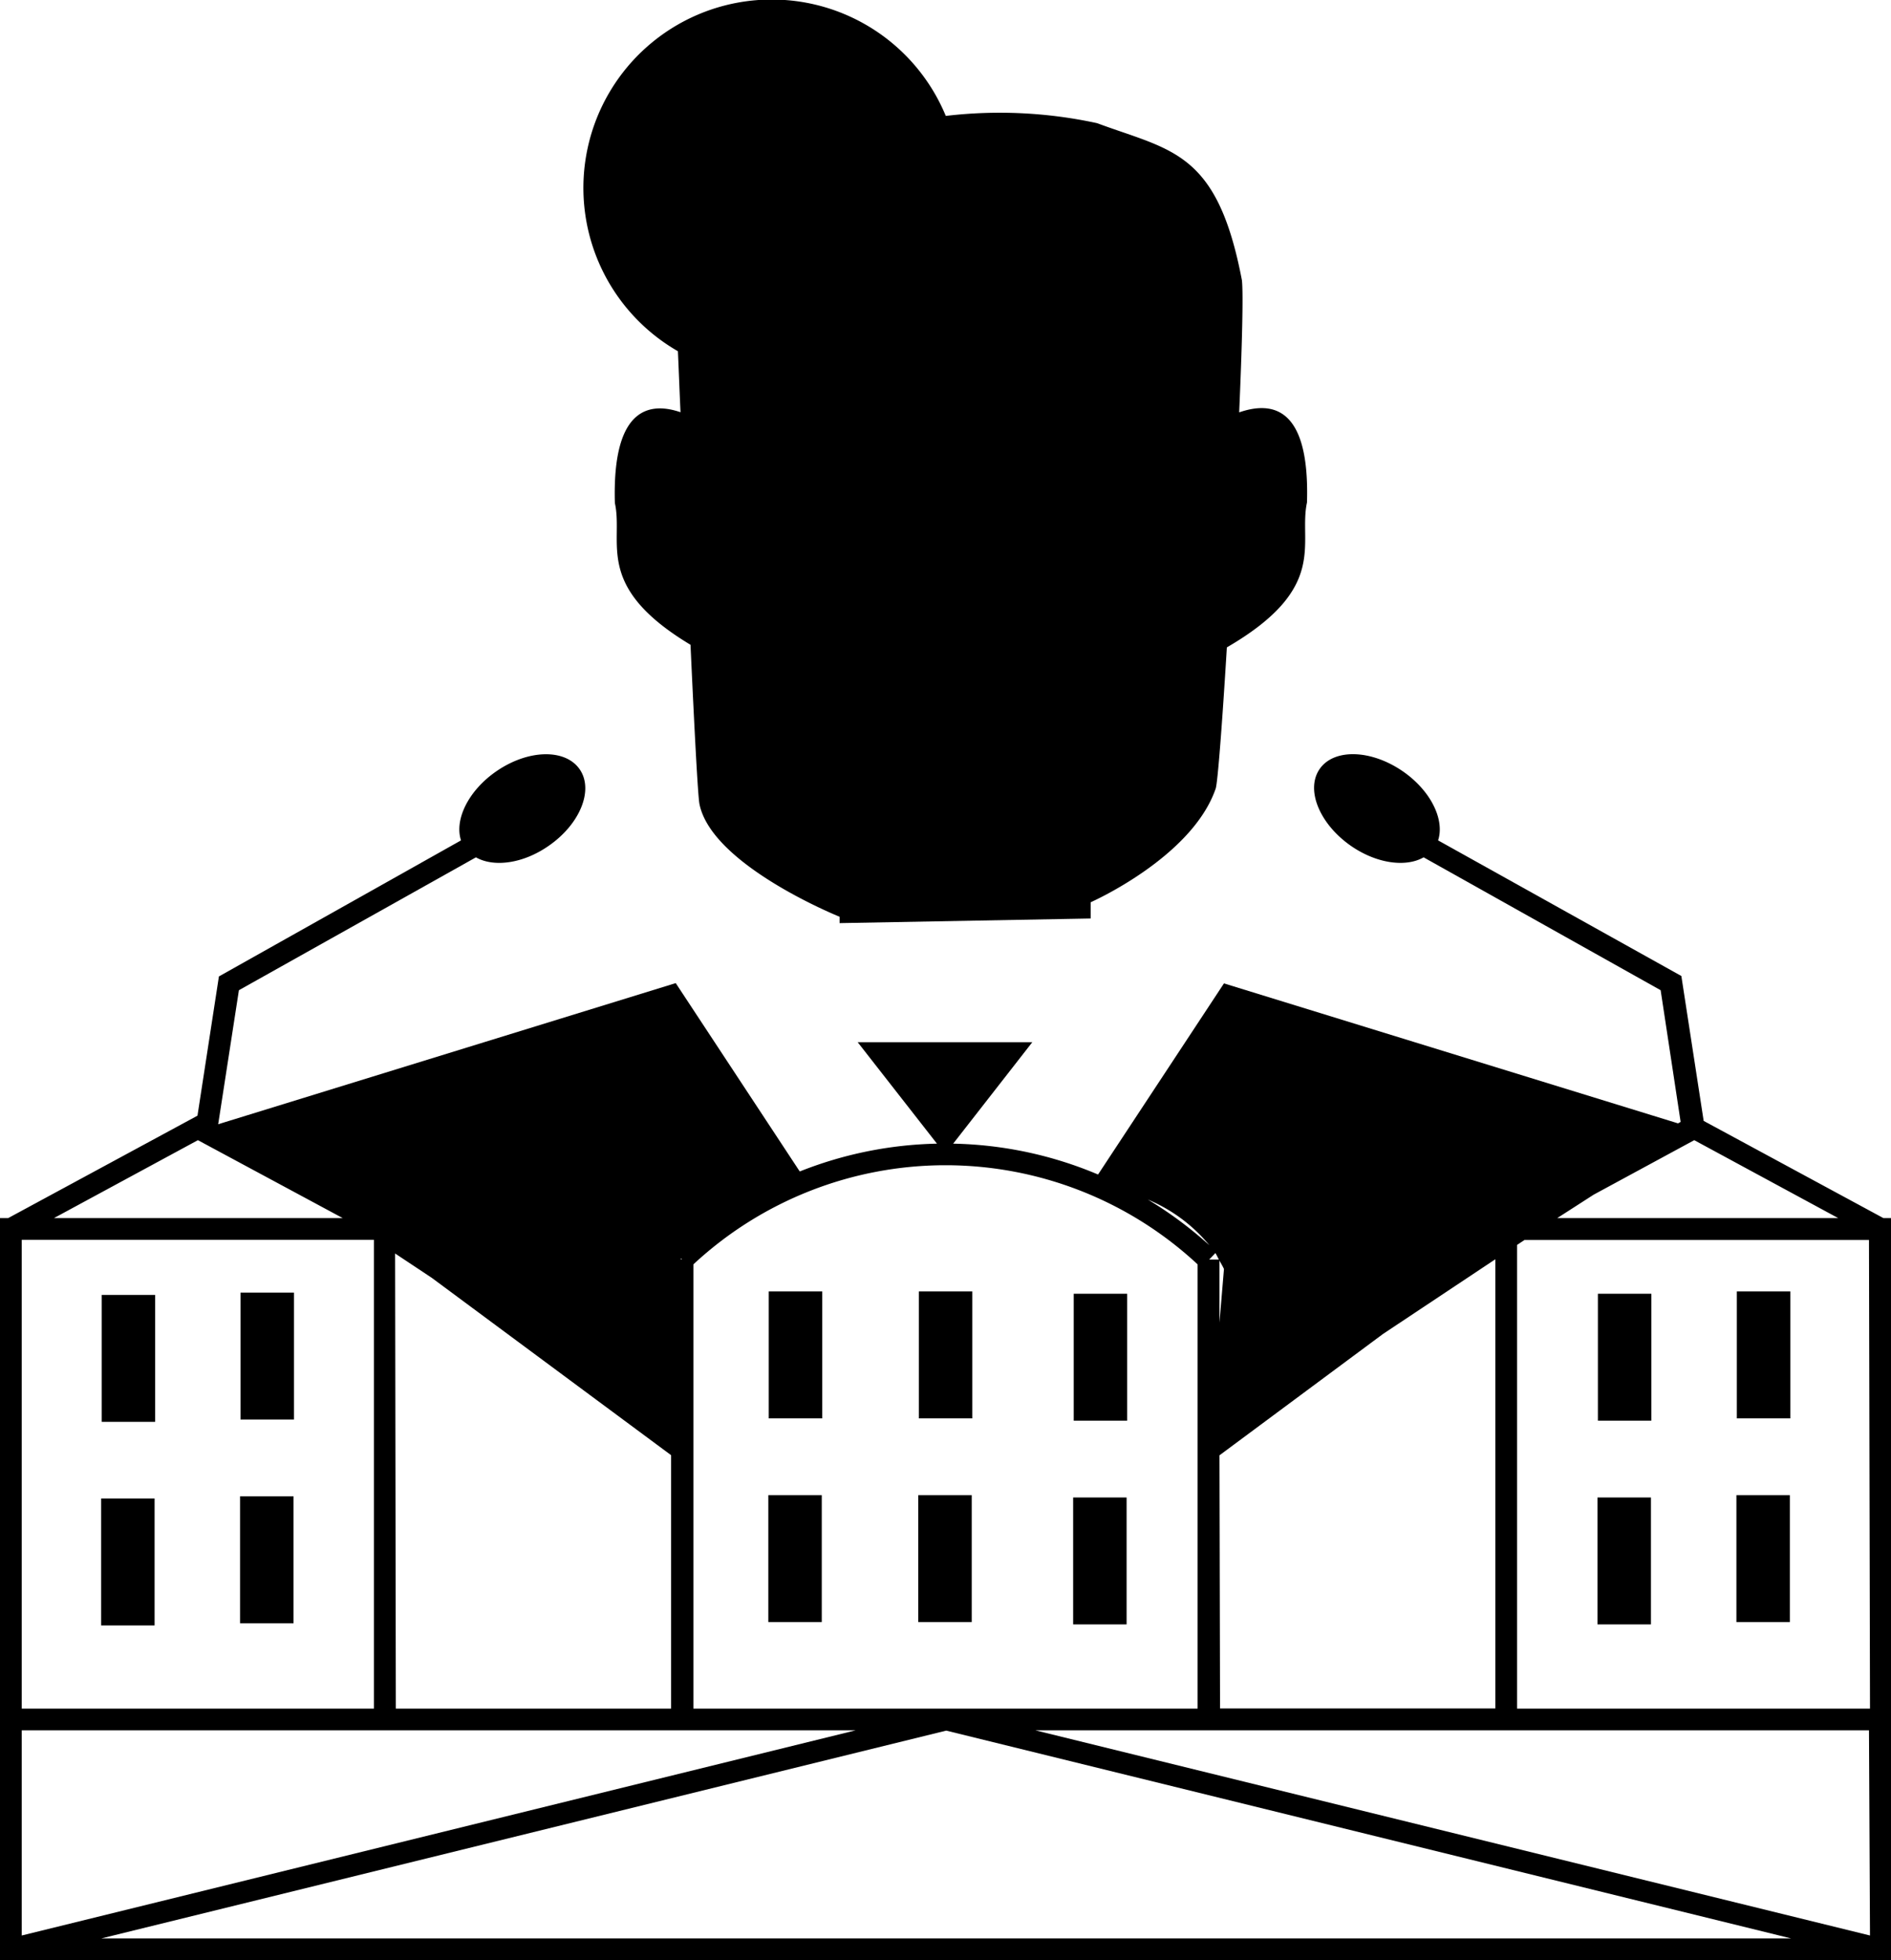
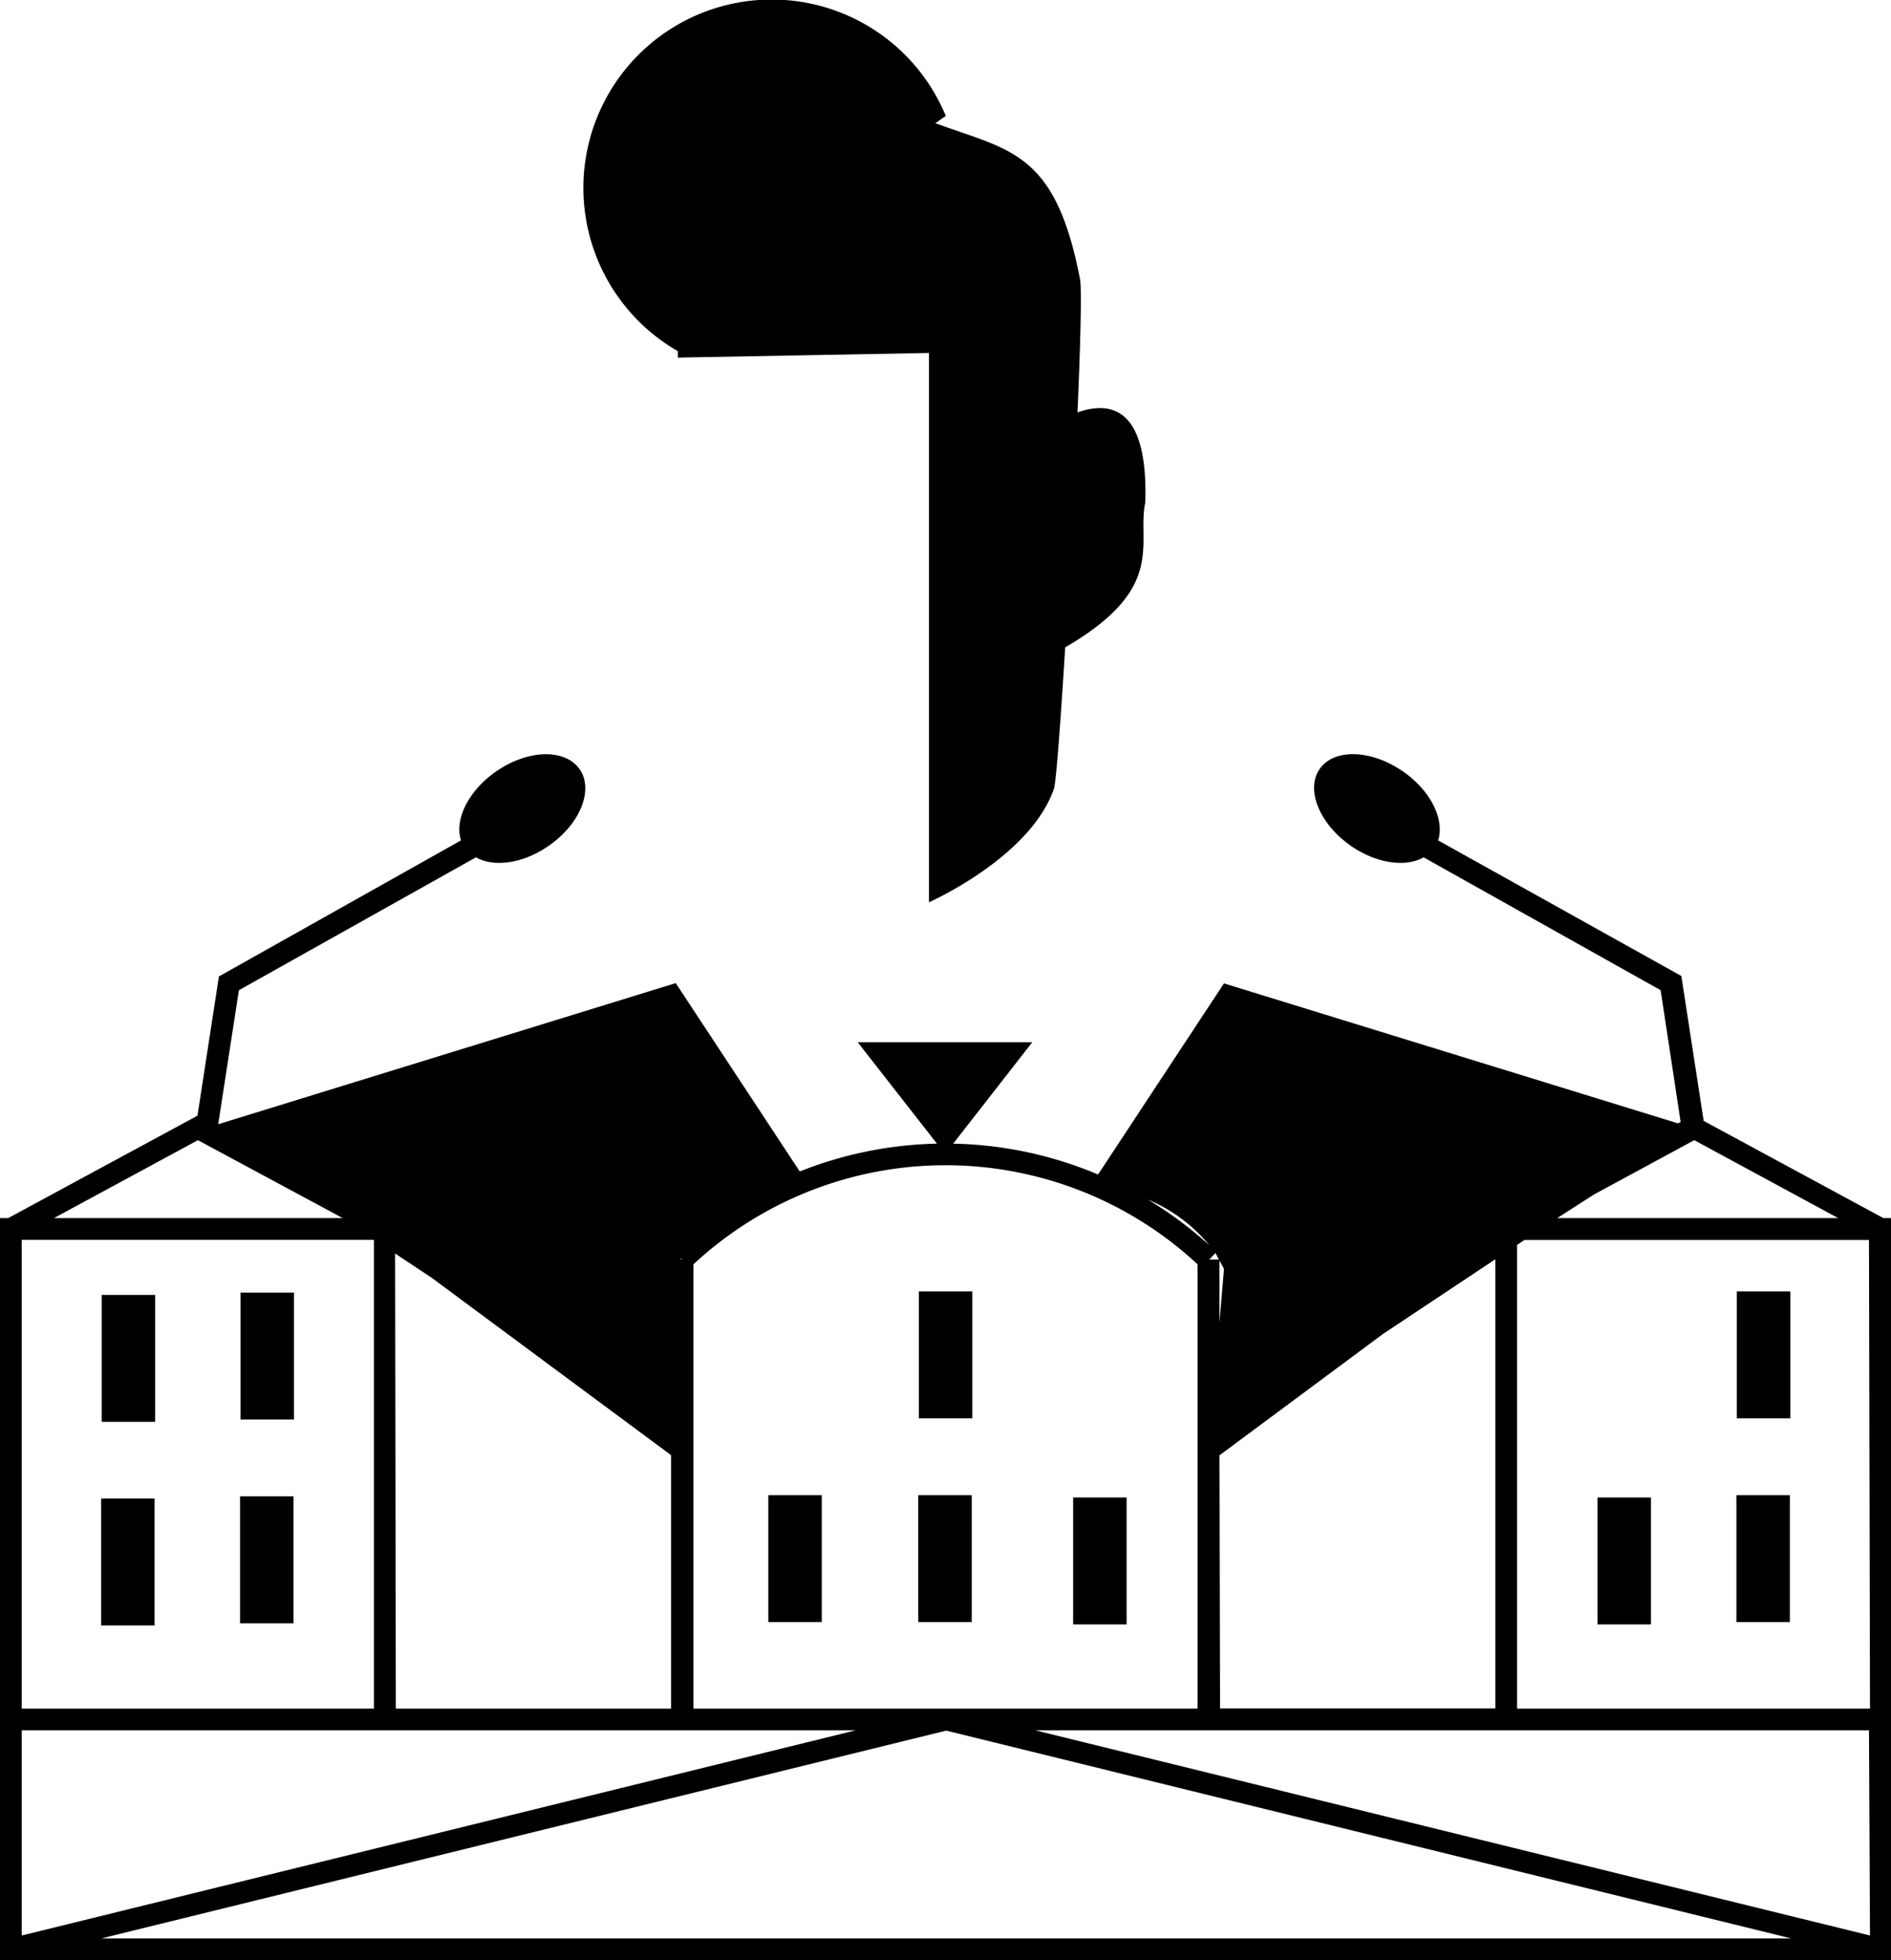
<svg xmlns="http://www.w3.org/2000/svg" viewBox="0 0 130.52 135.28">
  <g id="Layer_2" data-name="Layer 2">
    <g id="Layer_1-2" data-name="Layer 1">
      <path d="M130,84.07l-12.41-6.71-1.54-10L99.26,58c.47-1.43-.51-3.44-2.44-4.77-2.19-1.51-4.76-1.58-5.74-.15s0,3.8,2.18,5.31c1.77,1.22,3.78,1.48,5,.78l16.36,9.17L116,77.43l-.18.1L84.48,67.87,75.79,81.06a27,27,0,0,0-10-2.13l5.46-7H59.2l5.47,7a27.12,27.12,0,0,0-9.47,1.92l-8.56-13L15.06,77.59l1.43-9.25,16.36-9.17c1.23.7,3.24.44,5-.78C40.05,56.88,41,54.5,40,53.08s-3.55-1.36-5.74.15c-1.93,1.33-2.91,3.34-2.44,4.77L15.11,67.39,13.63,77,.56,84.07H0v51.21H130.52V84.07Zm-20-1.62,6.94-3.76,9.94,5.38H107.48ZM84.17,87c.1.19.22.38.31.58l-.31,3.7Zm0,13.44,11.28-8.37,7.76-5.16v31h-19Zm0-13.51h-.71l.43-.45A4.92,4.92,0,0,1,84.12,86.92Zm-.6-.9a27.21,27.21,0,0,0-4.34-3.24A11,11,0,0,1,83.52,86ZM47.86,99.67V87.26a25.55,25.55,0,0,1,34.8,0v30.66H65.35l-.09,0-.09,0H47.86ZM47,86.84l.07.08H47A.3.3,0,0,1,47,86.84Zm-19.73-.33,2.53,1.68,16.52,12.24v17.49h-19ZM13.66,78.69l10,5.38H3.72ZM1.5,85.57H25.81v32.35H1.5Zm0,33.85H59.06L1.5,133.58ZM7,133.78l58.31-14.34,58.31,14.34Zm122.07-.2L71.46,119.42H129Zm0-15.66H104.71v-32l.51-.34H129Z" />
-       <path d="M46.79,24.24c.06,1.29.11,2.71.18,4.21-2.22-.76-4.72-.22-4.53,6.27.61,2.74-1.49,5.75,5.22,9.78.27,5.86.51,10.48.62,11,.86,4.23,9.67,7.77,9.67,7.77v.44l17.33-.32V62.27s7-3.09,8.63-7.85c.14-.43.45-4.5.77-9.74,7.09-4.12,4.92-7.18,5.53-10,.2-6.64-2.42-7-4.68-6.22.2-4.57.29-8.18.19-9.11-1.7-8.94-4.85-8.94-10-10.85A31.69,31.69,0,0,0,65.28,8,13,13,0,1,0,46.79,24.24Z" />
-       <rect x="53.06" y="89.13" width="3.69" height="8.76" />
+       <path d="M46.79,24.24v.44l17.33-.32V62.27s7-3.09,8.63-7.85c.14-.43.45-4.5.77-9.74,7.09-4.12,4.92-7.18,5.53-10,.2-6.64-2.42-7-4.68-6.22.2-4.57.29-8.18.19-9.11-1.7-8.94-4.85-8.94-10-10.85A31.69,31.69,0,0,0,65.28,8,13,13,0,1,0,46.79,24.24Z" />
      <rect x="63.42" y="89.13" width="3.69" height="8.76" />
-       <rect x="74.11" y="89.29" width="3.69" height="8.76" />
-       <rect x="110.29" y="89.29" width="3.69" height="8.76" />
      <rect x="119.88" y="89.13" width="3.69" height="8.76" />
      <rect x="7.02" y="89.37" width="3.69" height="8.76" />
      <rect x="16.6" y="89.21" width="3.69" height="8.76" />
      <rect x="53.03" y="103.19" width="3.69" height="8.76" />
      <rect x="63.38" y="103.19" width="3.69" height="8.76" />
      <rect x="74.07" y="103.35" width="3.69" height="8.76" />
      <rect x="110.26" y="103.35" width="3.69" height="8.76" />
      <rect x="119.85" y="103.19" width="3.69" height="8.76" />
      <rect x="6.98" y="103.42" width="3.69" height="8.76" />
      <rect x="16.57" y="103.27" width="3.69" height="8.76" />
    </g>
  </g>
</svg>